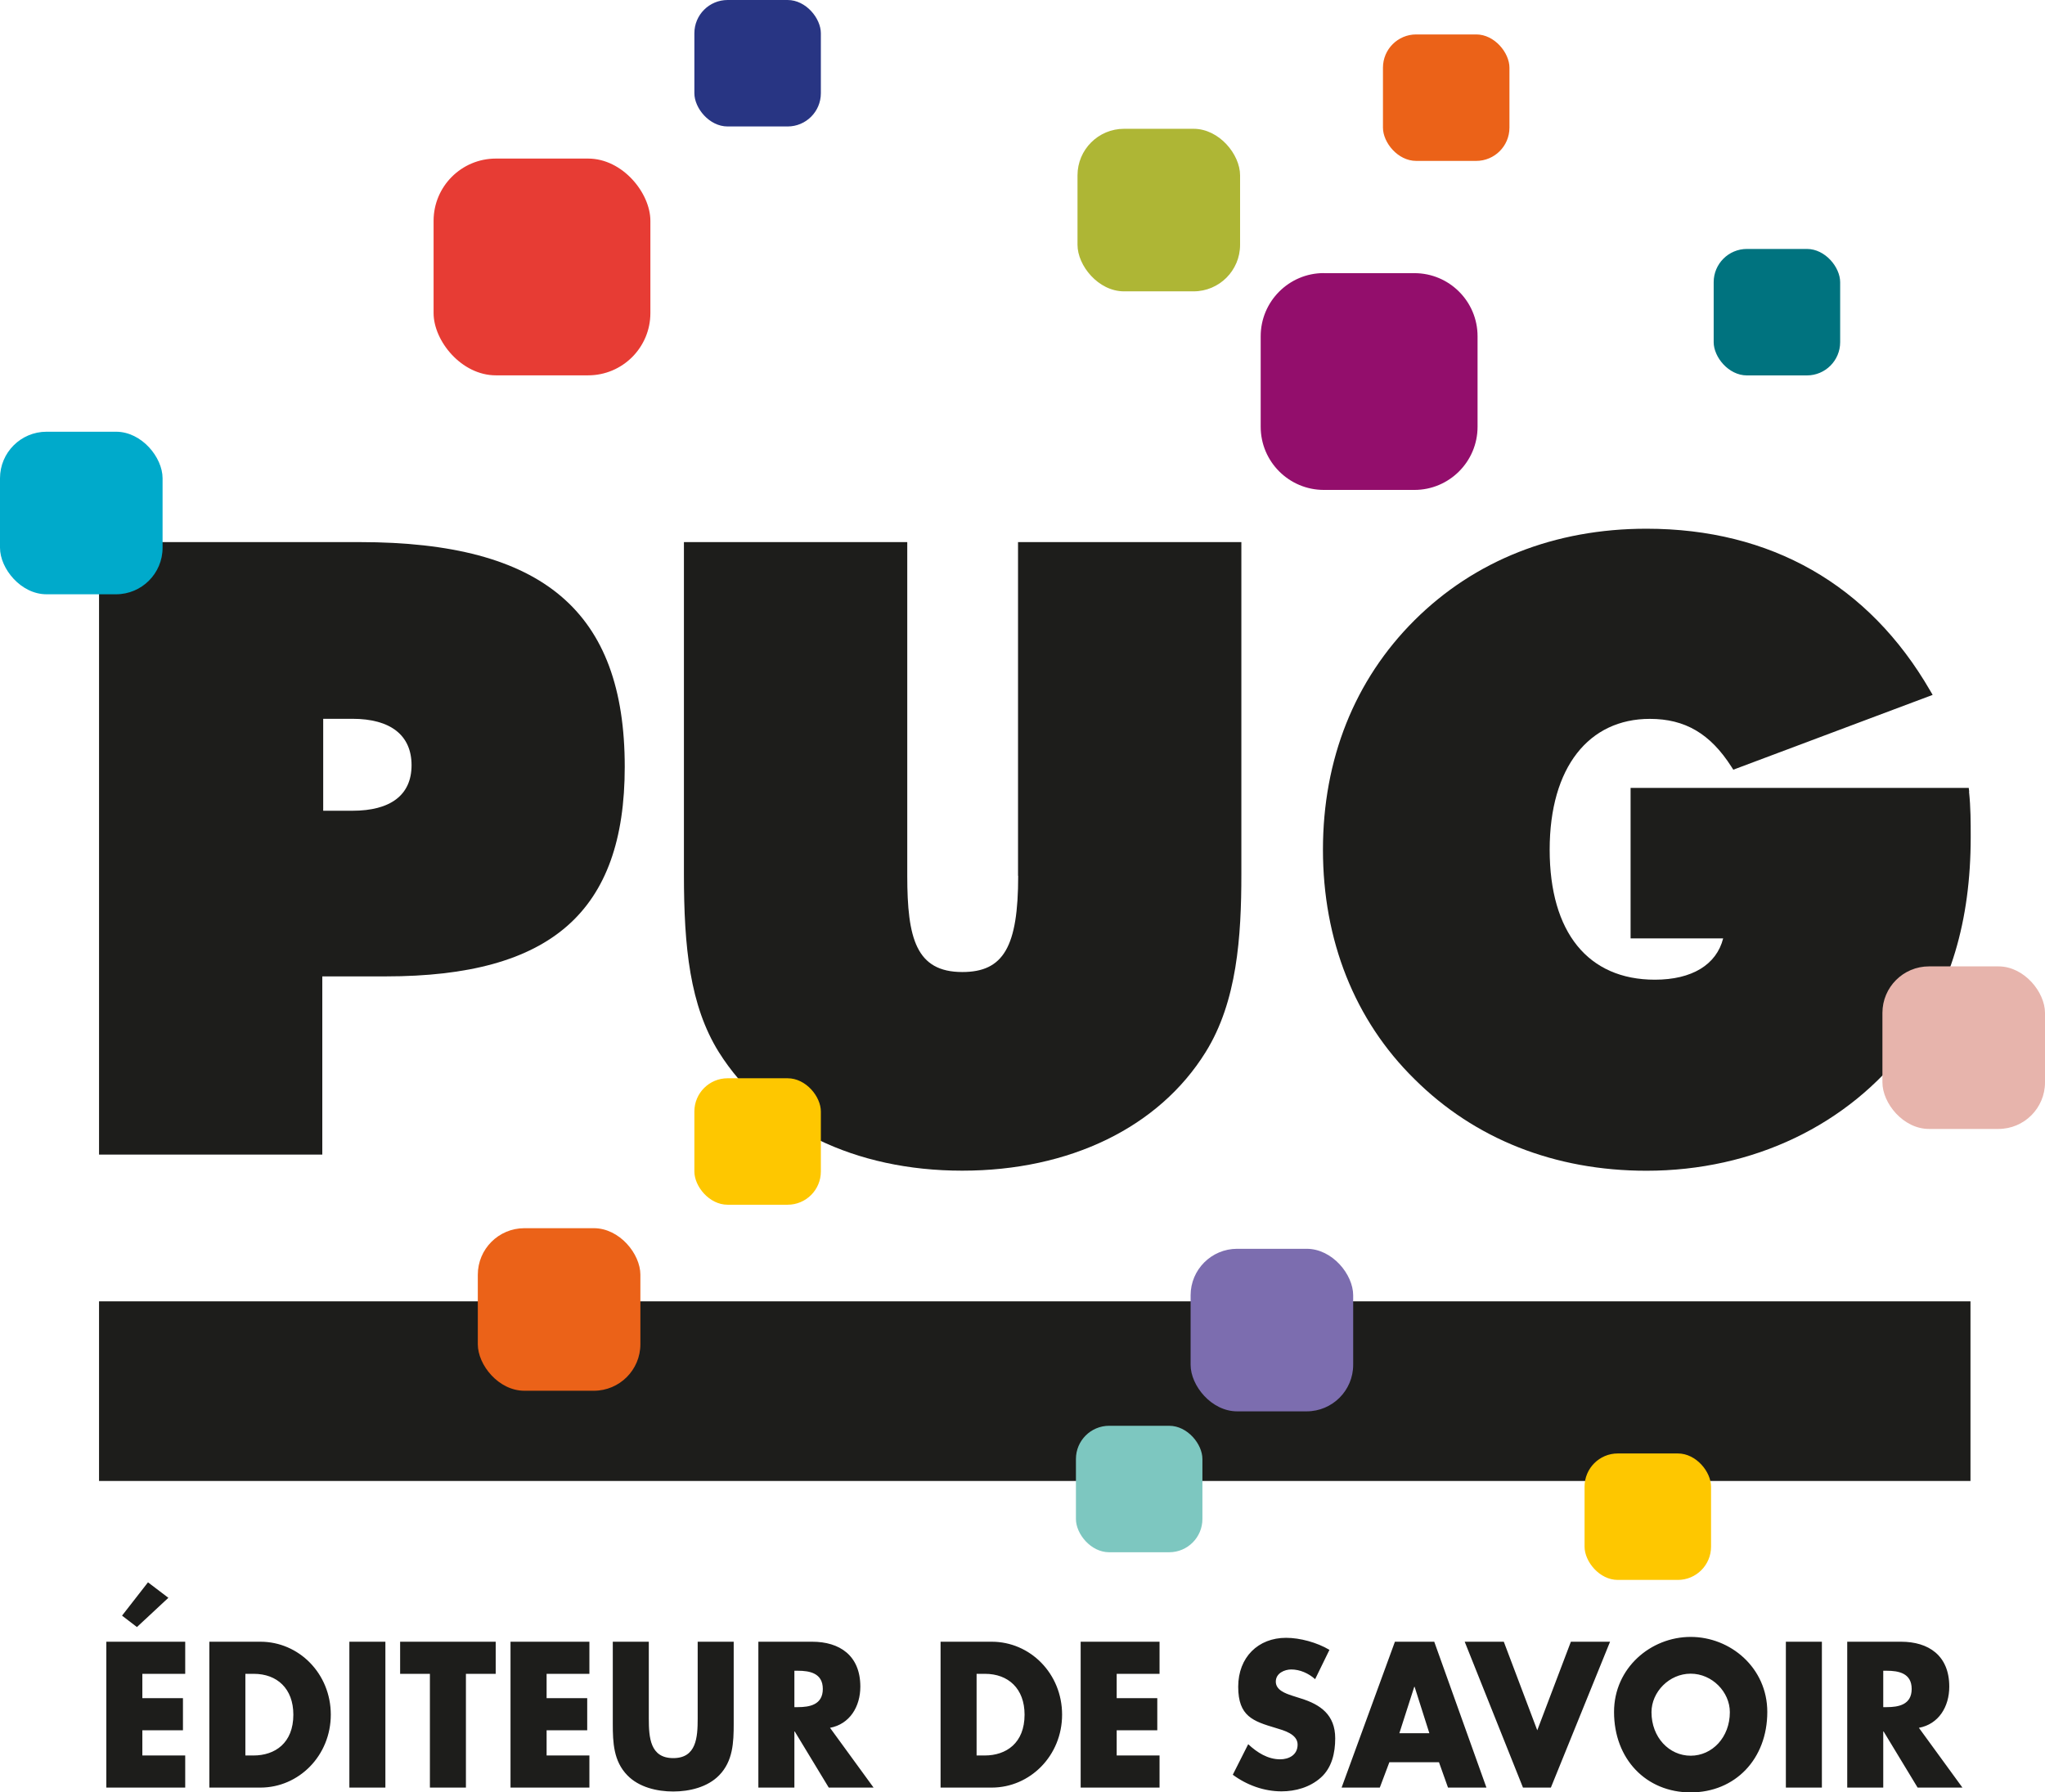
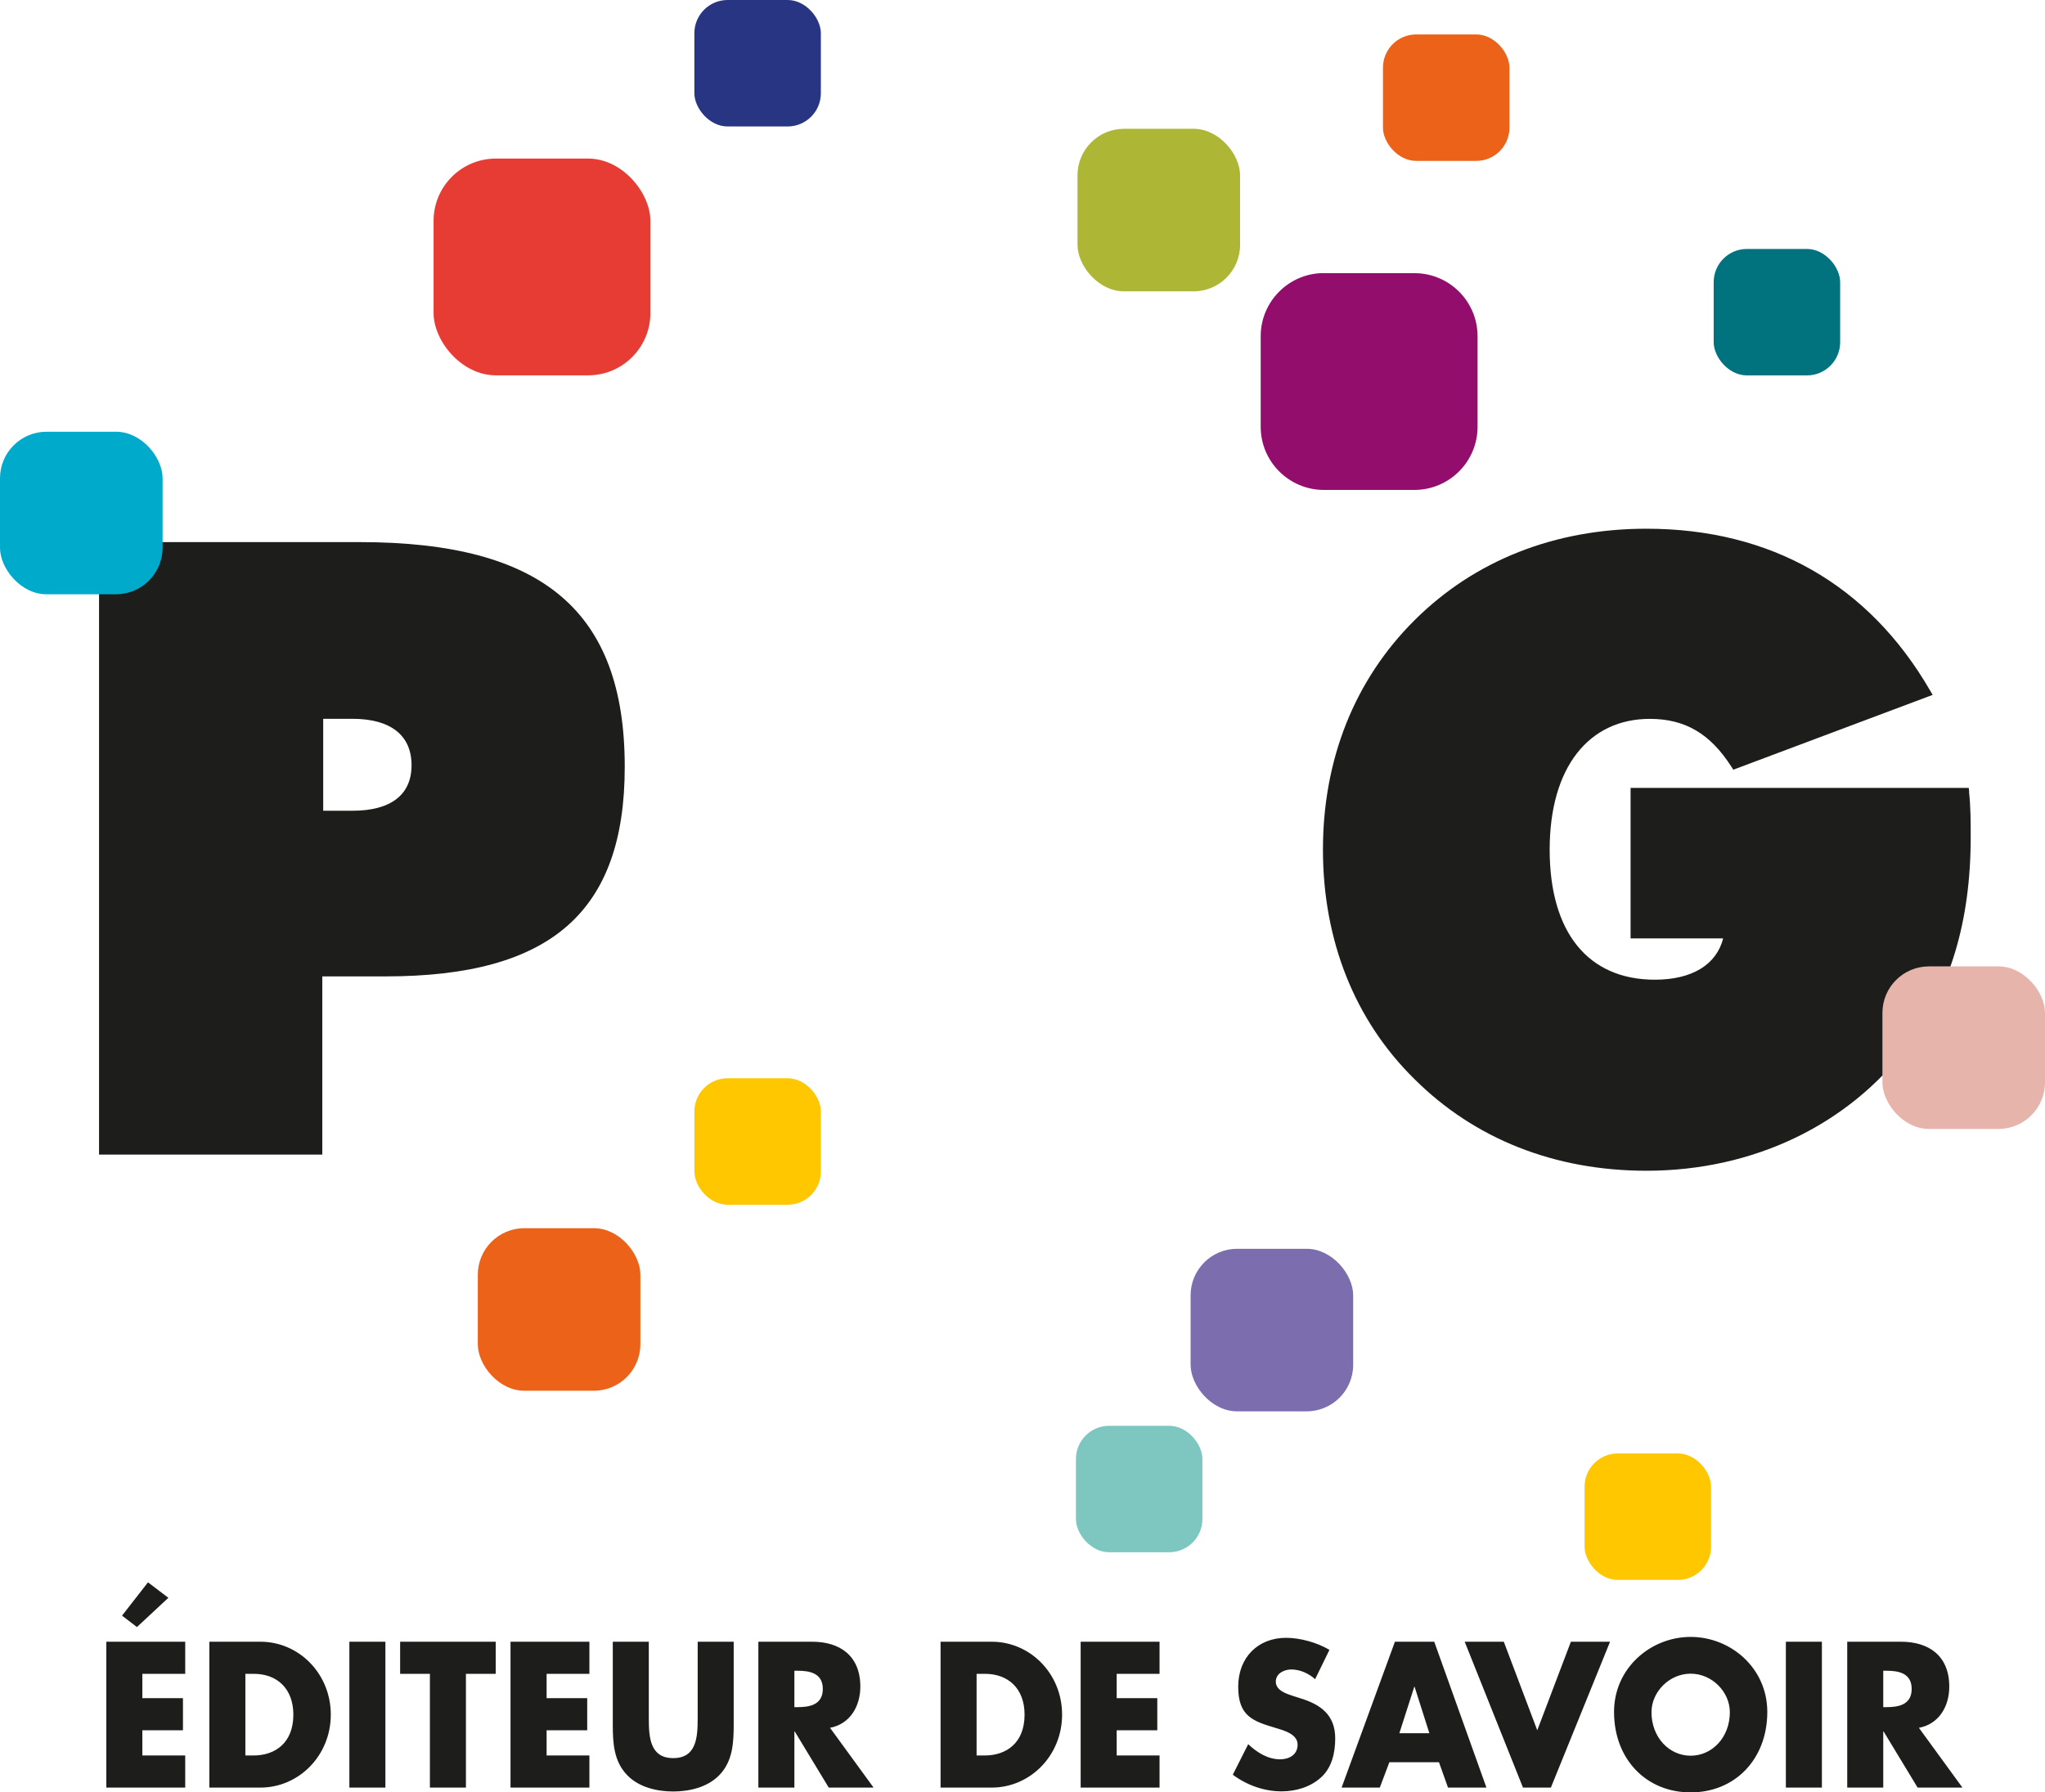
<svg xmlns="http://www.w3.org/2000/svg" id="Calque_2" data-name="Calque 2" viewBox="0 0 271.95 238.39">
  <defs>
    <style>
      .cls-1 {
        fill: #fec700;
      }

      .cls-2 {
        fill: #aeb635;
      }

      .cls-3 {
        fill: #7dc7c0;
      }

      .cls-4 {
        fill: #e73c34;
      }

      .cls-5 {
        fill: #930e6c;
      }

      .cls-6 {
        fill: #eb6218;
      }

      .cls-7 {
        fill: #00aacb;
      }

      .cls-8 {
        fill: #1d1d1b;
      }

      .cls-9 {
        fill: #e7b4ac;
      }

      .cls-10 {
        fill: #7c6daf;
      }

      .cls-11 {
        fill: #00737f;
      }

      .cls-12 {
        fill: #283583;
      }
    </style>
  </defs>
  <g id="Calque_1-2" data-name="Calque 1">
-     <rect class="cls-8" x="13.17" y="173.08" width="248.87" height="23.89" />
    <path class="cls-8" d="M42.98,95.6h3.88c5.08,0,7.87,2.19,7.87,6.17s-2.8,6.06-7.87,6.06h-3.88v-12.23ZM47.86,72.1H13.17v81.46h29.69v-23.7h8.43c21.99,0,31.79-8.6,31.79-27.87,0-20.67-10.87-29.89-35.24-29.89" />
-     <path class="cls-8" d="M135.4,116.48c0,9.45-1.95,12.8-7.43,12.8-6.15,0-7.32-4.5-7.32-12.8v-44.38h-29.7v44.16c0,9.73.79,17.48,4.64,23.67,6.3,10.02,18.1,15.77,32.37,15.77s26.15-5.75,32.37-15.77c4.18-6.71,4.75-15.34,4.75-23.67v-44.16h-29.7v44.38Z" />
    <path class="cls-8" d="M261.87,105.3l-.06-.51h-44.97v20.02h12.31c-.89,3.5-4.15,5.49-9.08,5.49-8.89,0-13.99-6.3-13.99-17.29s5.23-17.4,13.32-17.4c4.68,0,8.03,1.96,10.85,6.37l.25.39,26.51-9.95-.34-.58c-8.15-14.08-21.19-21.52-37.72-21.52-12.18,0-22.85,4.21-30.85,12.18-7.96,7.93-12.17,18.48-12.17,30.51s4.21,22.69,12.17,30.51c8,7.97,18.66,12.19,30.85,12.19,14.16,0,26.84-6.06,34.79-16.63,5.61-7.49,8.33-16.56,8.33-27.75,0-1.95,0-3.96-.22-6.02" />
    <rect class="cls-4" x="57.66" y="21.09" width="28.83" height="28.83" rx="8.28" ry="8.28" />
    <rect class="cls-1" x="210.72" y="193.31" width="16.82" height="16.82" rx="4.42" ry="4.42" />
    <rect class="cls-6" x="183.91" y="4.58" width="16.82" height="16.82" rx="4.42" ry="4.42" />
    <rect class="cls-11" x="227.89" y="33.11" width="16.82" height="16.82" rx="4.42" ry="4.42" />
    <rect class="cls-2" x="143.29" y="17.13" width="21.62" height="21.62" rx="6.19" ry="6.19" />
    <rect class="cls-7" y="57.42" width="21.62" height="21.62" rx="6.19" ry="6.19" />
    <rect class="cls-10" x="158.33" y="166.09" width="21.62" height="21.62" rx="6.19" ry="6.19" />
    <rect class="cls-9" x="250.33" y="128.53" width="21.62" height="21.62" rx="6.19" ry="6.19" />
    <rect class="cls-6" x="63.54" y="163.35" width="21.62" height="21.62" rx="6.19" ry="6.19" />
    <rect class="cls-12" x="92.34" width="16.82" height="16.82" rx="4.42" ry="4.42" />
    <rect class="cls-3" x="143.08" y="189.63" width="16.82" height="16.82" rx="4.42" ry="4.42" />
    <rect class="cls-1" x="92.34" y="143.41" width="16.82" height="16.82" rx="4.42" ry="4.42" />
    <path class="cls-5" d="M176.06,36.33h12.04c4.63,0,8.39,3.76,8.39,8.39v12.04c0,4.63-3.76,8.4-8.4,8.4h-12.04c-4.63,0-8.4-3.76-8.4-8.4v-12.04c0-4.63,3.76-8.4,8.4-8.4Z" />
    <path class="cls-8" d="M250.44,222.21h.46c1.56,0,3.32.31,3.32,2.42s-1.76,2.42-3.32,2.42h-.46v-4.84ZM255.19,229.8c2.62-.49,4.03-2.8,4.03-5.48,0-4.14-2.76-5.97-6.41-5.97h-7.16v19.4h4.79v-7.46h.05l4.52,7.46h5.96l-5.79-7.95ZM242.28,218.35h-4.79v19.4h4.79v-19.4ZM224.83,222.6c2.86,0,5.21,2.44,5.21,5.12,0,3.35-2.35,5.79-5.21,5.79s-5.21-2.44-5.21-5.79c0-2.68,2.35-5.12,5.21-5.12M224.83,217.71c-5.3,0-10.19,4.12-10.19,9.98,0,6.28,4.28,10.7,10.19,10.7s10.19-4.43,10.19-10.7c0-5.87-4.89-9.98-10.19-9.98M199.99,218.35h-5.21l7.75,19.4h3.71l7.87-19.4h-5.21l-4.47,11.78-4.45-11.78ZM190.07,230.52h-3.98l1.98-6.17h.05l1.96,6.17ZM191.36,234.38l1.2,3.37h5.11l-6.94-19.4h-5.23l-7.09,19.4h5.08l1.27-3.37h6.6ZM176.79,219.43c-1.64-.98-3.91-1.6-5.77-1.6-3.69,0-6.36,2.57-6.36,6.51s1.98,4.58,4.99,5.48c1.03.31,2.91.8,2.91,2.21s-1.2,1.96-2.32,1.96c-1.64,0-3.06-.9-4.25-2.01l-2.05,4.06c1.88,1.39,4.16,2.21,6.48,2.21,1.86,0,3.79-.54,5.23-1.83,1.47-1.31,1.91-3.29,1.91-5.22,0-3.14-1.98-4.5-4.55-5.3l-1.22-.39c-.83-.28-2.13-.72-2.13-1.85s1.17-1.62,2.05-1.62c1.17,0,2.3.51,3.18,1.29l1.91-3.91ZM154.2,222.62v-4.27h-10.49v19.4h10.49v-4.27h-5.7v-3.35h5.4v-4.27h-5.4v-3.24h5.7ZM129.87,222.62h1.12c3.08,0,5.26,1.95,5.26,5.43,0,3.78-2.44,5.43-5.3,5.43h-1.08v-10.86ZM125.08,237.75h6.8c5.11,0,9.36-4.25,9.36-9.7s-4.23-9.7-9.36-9.7h-6.8v19.4ZM105.64,222.21h.46c1.56,0,3.32.31,3.32,2.42s-1.76,2.42-3.32,2.42h-.46v-4.84ZM110.38,229.8c2.61-.49,4.03-2.8,4.03-5.48,0-4.14-2.76-5.97-6.4-5.97h-7.16v19.4h4.79v-7.46h.05l4.52,7.46h5.96l-5.79-7.95ZM92.78,218.35v10.21c0,2.52-.17,5.27-3.25,5.27s-3.25-2.75-3.25-5.27v-10.21h-4.79v10.91c0,2.5.1,4.97,1.93,6.85,1.54,1.6,3.96,2.16,6.11,2.16s4.57-.57,6.11-2.16c1.83-1.88,1.93-4.35,1.93-6.85v-10.91h-4.79ZM78.38,222.62v-4.27h-10.49v19.4h10.49v-4.27h-5.69v-3.35h5.4v-4.27h-5.4v-3.24h5.69ZM61.96,222.62h3.96v-4.27h-12.71v4.27h3.96v15.13h4.79v-15.13ZM51.25,218.35h-4.79v19.4h4.79v-19.4ZM32.63,222.62h1.12c3.08,0,5.26,1.95,5.26,5.43,0,3.78-2.44,5.43-5.3,5.43h-1.08v-10.86ZM27.84,237.75h6.79c5.11,0,9.36-4.25,9.36-9.7s-4.23-9.7-9.36-9.7h-6.79v19.4ZM24.63,222.62v-4.27h-10.49v19.4h10.49v-4.27h-5.7v-3.35h5.4v-4.27h-5.4v-3.24h5.7ZM22.39,212.51l-2.71-2.06-3.45,4.43,1.98,1.52,4.18-3.89Z" />
  </g>
</svg>